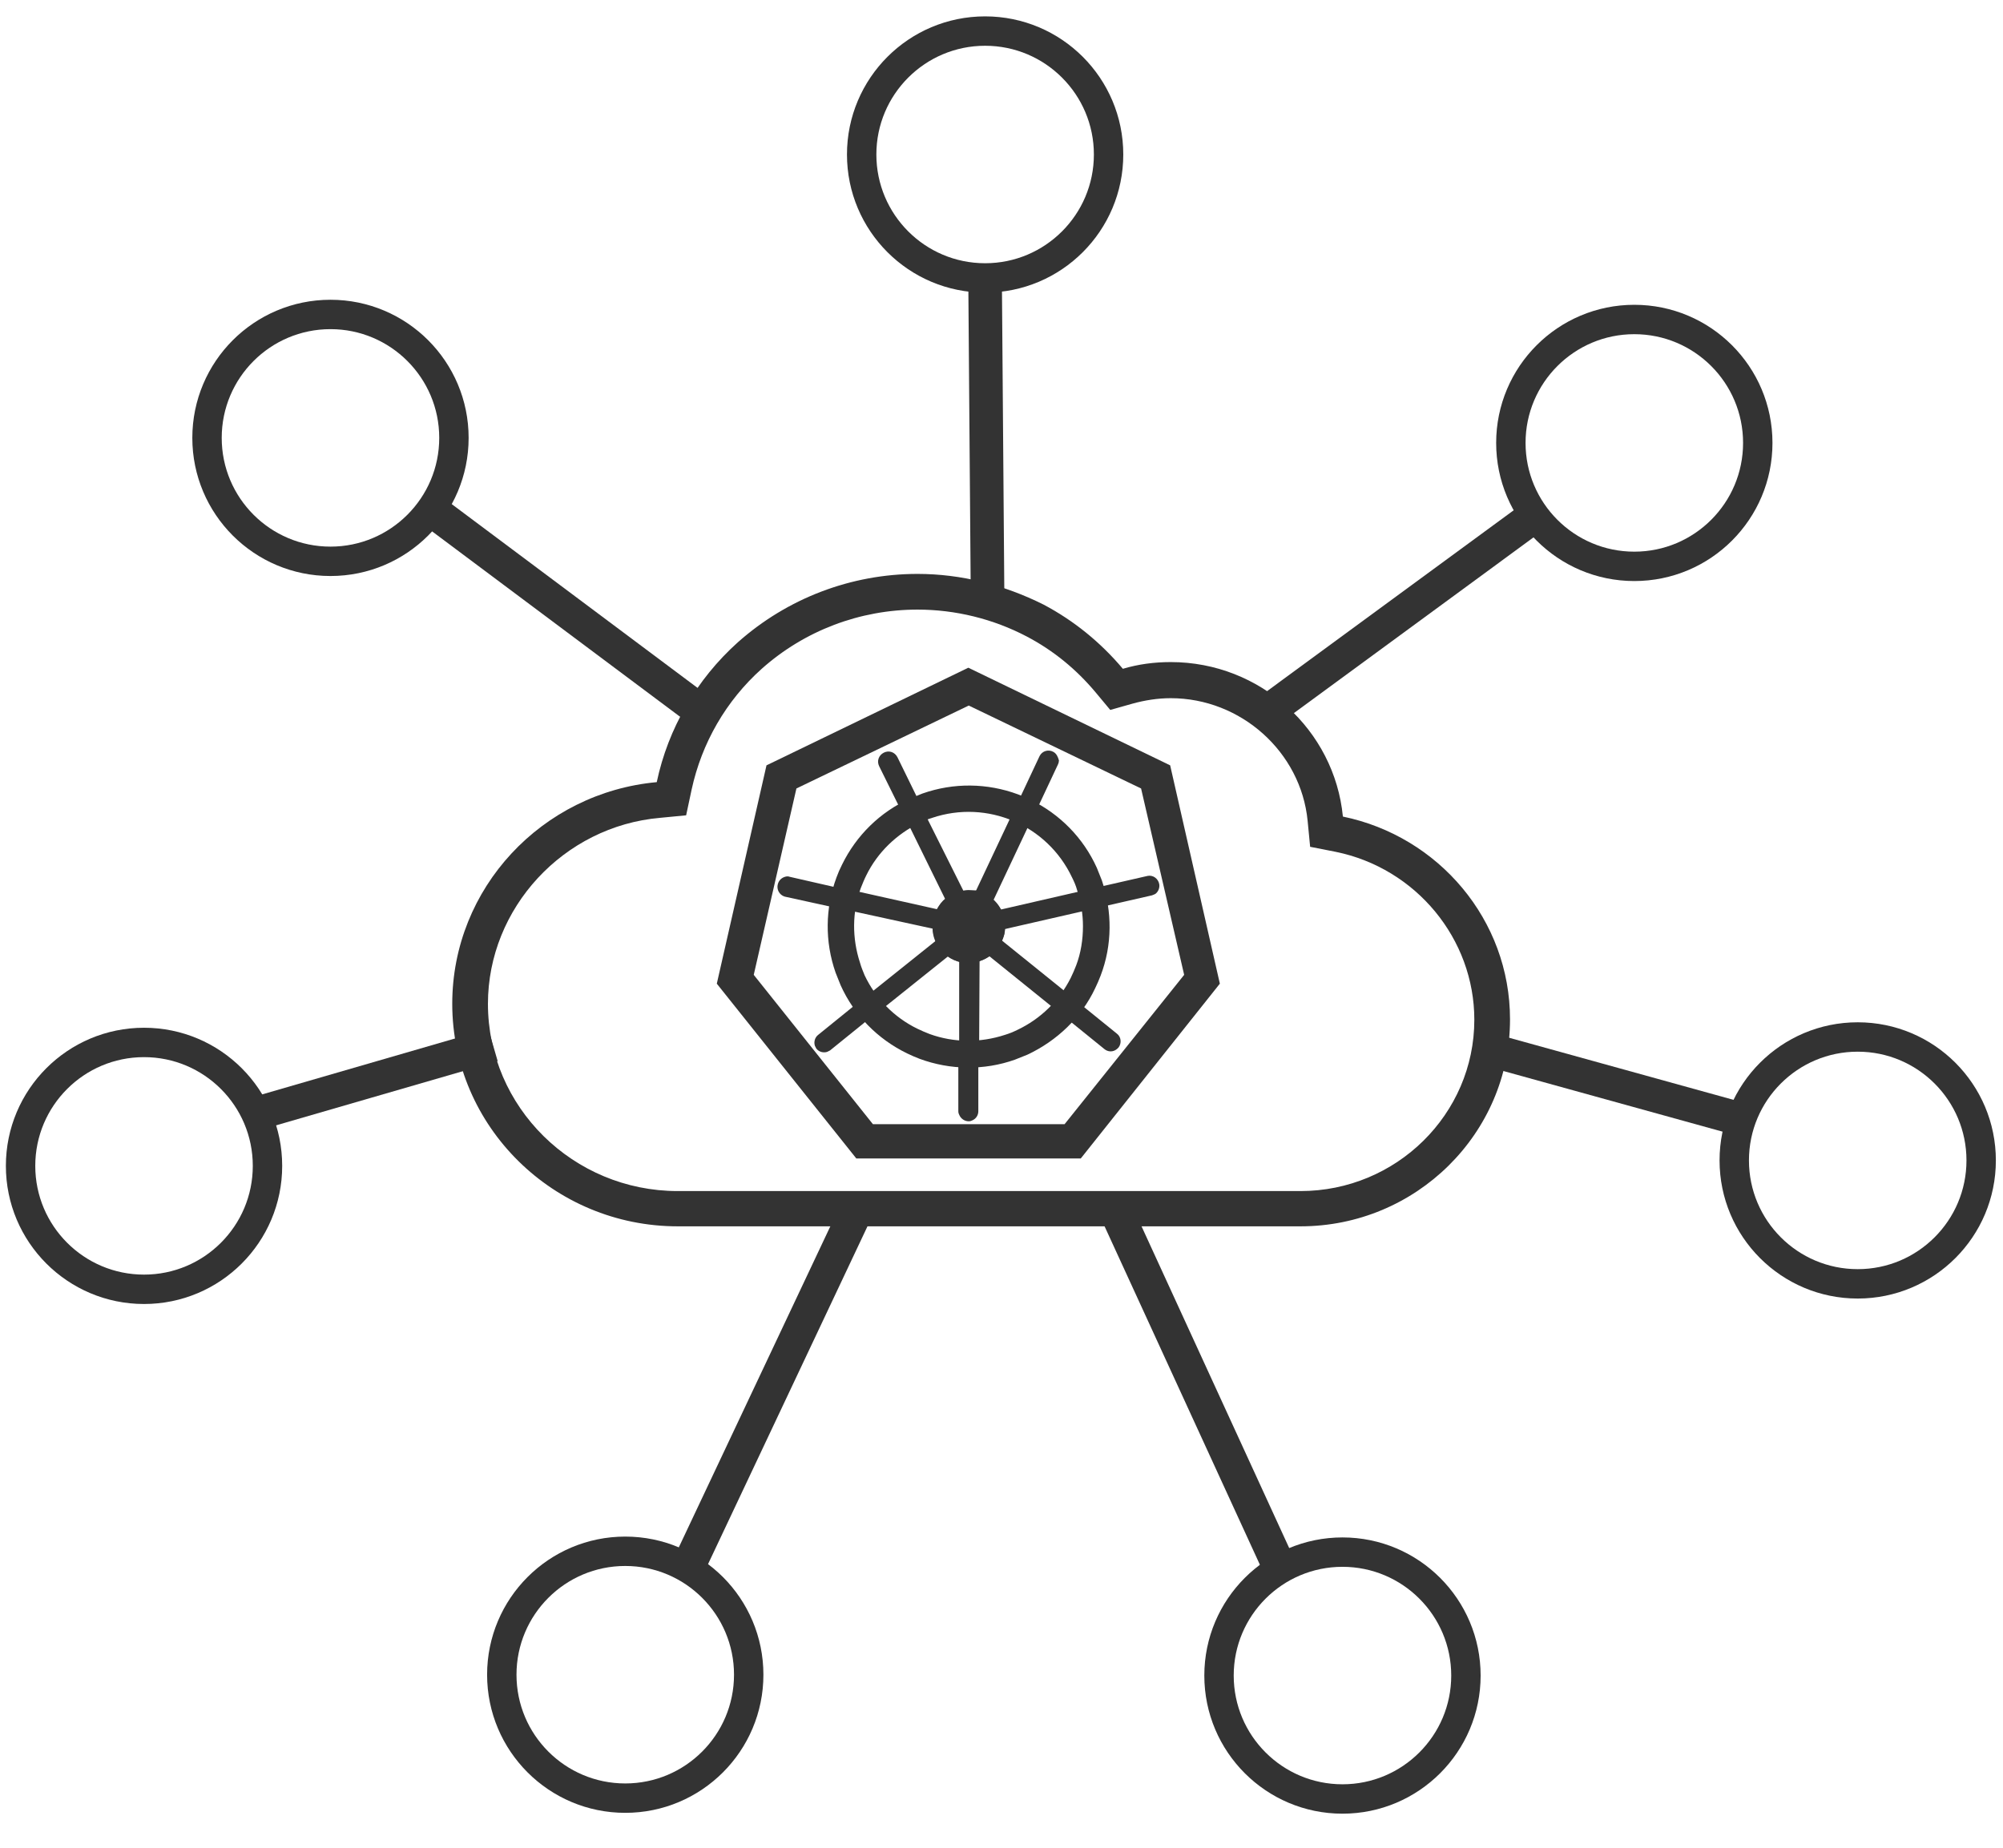
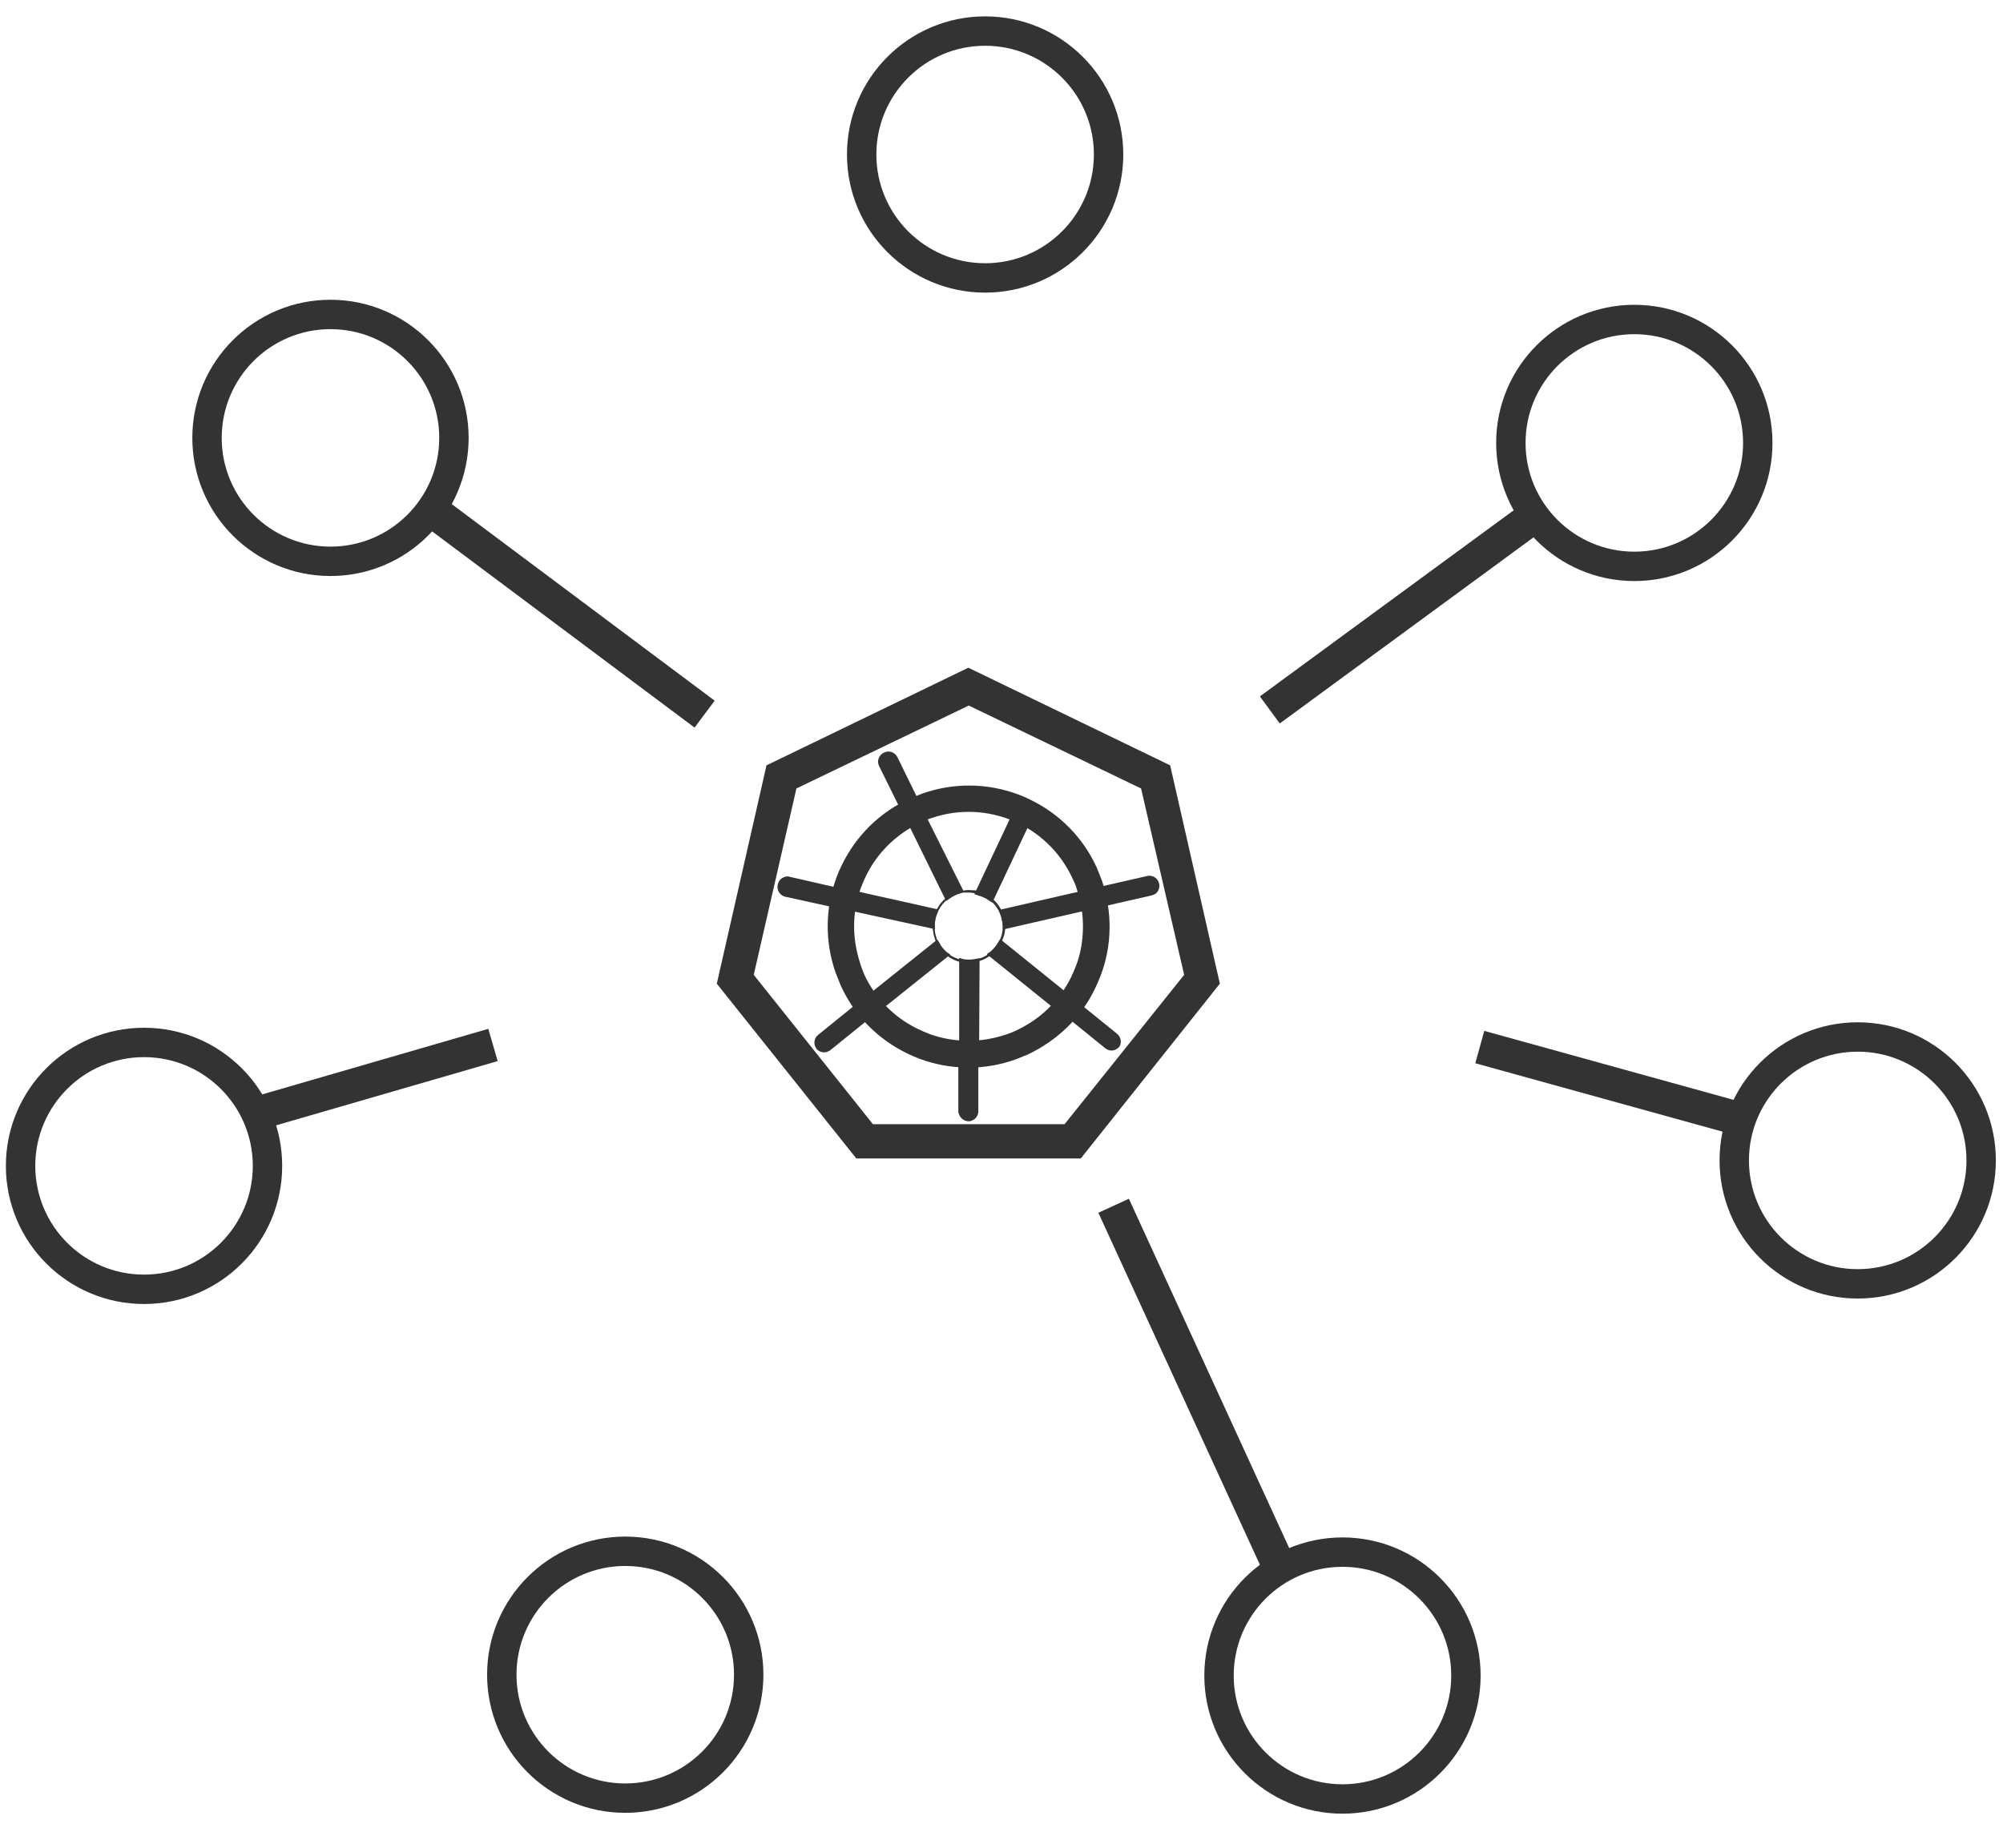
<svg xmlns="http://www.w3.org/2000/svg" version="1.1" id="Layer_1" x="0px" y="0px" viewBox="0 0 477 440.1" style="enable-background:new 0 0 477 440.1;" xml:space="preserve">
  <style type="text/css">
	.st0{fill:#333333;}
	.st1{fill:none;stroke:#333333;stroke-width:7;stroke-miterlimit:10;}
	.st2{fill:none;stroke:#333333;stroke-width:8;stroke-miterlimit:10;}
	.st3{fill:#333333;stroke:#333333;stroke-width:0.961;stroke-miterlimit:10;}
	.st4{fill:#333333;stroke:#333333;stroke-width:4.063;stroke-miterlimit:10;}
</style>
-   <path class="st0" d="M218.5,145.2c9,0,18,2.2,26,6.4c6.3,3.3,11.8,7.8,16.4,13.3l3.5,4.2l5.3-1.5c2.9-0.8,6-1.3,9.1-1.3  c16.7,0,31,12.8,32.6,29.2l0.6,6.2l6.1,1.2c19.1,3.9,33,20.7,33,40c0,22.5-18.6,40.8-41.4,40.8H161.4c-24.9,0-45.2-20-45.2-44.6  c0-22.8,18-42.3,41-44.3l6.2-0.6l1.3-6.1c2.4-11.1,8.2-21.2,16.7-28.8C191.6,150.2,204.8,145.2,218.5,145.2 M218.5,136.7  c-15.8,0-31,5.8-42.8,16.3c-9.8,8.8-16.6,20.5-19.3,33.3c-27.3,2.5-48.7,25.2-48.7,52.8c0,29.2,24.1,53,53.7,53h148.3  c27.5,0,49.9-22.1,49.9-49.3c0-23.7-17-43.6-39.8-48.3c-2-20.6-19.6-36.8-41-36.8c-3.9,0-7.7,0.5-11.4,1.6  c-5.3-6.3-11.7-11.5-18.9-15.3C239.1,139.3,228.9,136.7,218.5,136.7L218.5,136.7z" />
  <circle class="st1" cx="234.6" cy="36.8" r="29.4" />
  <circle class="st1" cx="78.7" cy="104.3" r="29.4" />
  <circle class="st1" cx="34.3" cy="277.7" r="29.4" />
  <circle class="st1" cx="148.9" cy="398.9" r="29.4" />
  <circle class="st1" cx="319.7" cy="399.1" r="29.4" />
  <circle class="st1" cx="442.4" cy="276.4" r="29.4" />
  <circle class="st1" cx="389.2" cy="105.5" r="29.4" />
  <line class="st2" x1="167.8" y1="170.1" x2="102.4" y2="121.2" />
-   <line class="st2" x1="234.6" y1="67.6" x2="235.2" y2="144.8" />
  <line class="st2" x1="352.4" y1="249.4" x2="413.1" y2="266.2" />
  <line class="st2" x1="304.8" y1="373.5" x2="265.2" y2="287.2" />
-   <line class="st2" x1="204" y1="288.2" x2="163.7" y2="373.6" />
  <line class="st2" x1="364.7" y1="123.4" x2="302.4" y2="169.1" />
  <line class="st2" x1="60.5" y1="265.4" x2="117.4" y2="248.9" />
  <g>
    <g>
      <path class="st0" d="M262.4,209.7c-0.4-1-0.8-2-1.2-3c-3.2-7.1-8.8-12.8-15.8-16.2c-1-0.5-1.9-0.9-3-1.3    c-7.3-2.7-15.3-2.8-22.7-0.2c-1,0.4-2,0.8-3,1.2c-7.1,3.2-12.8,8.8-16.2,15.8c-0.5,1-0.9,1.9-1.3,3c-2.7,7.3-2.8,15.3-0.2,22.7    c0.4,1,0.8,2,1.2,3c3.2,7.1,8.8,12.8,15.8,16.2c1,0.5,2,0.9,3,1.3c7.3,2.7,15.4,2.8,22.7,0.2c1-0.4,2-0.8,3-1.2    c7-3.3,12.8-8.8,16.1-15.8c0.5-1,0.9-2,1.3-3C264.9,225.1,264.9,217.1,262.4,209.7z M256.3,229.9c-0.4,1-0.8,2-1.3,3    c-2.7,5.4-7.2,9.8-12.7,12.4c-1,0.5-2,0.9-3,1.2c-5.8,1.9-12.1,1.9-17.9-0.2c-1-0.4-2-0.8-3-1.3c-5.5-2.7-9.9-7.2-12.5-12.7    c-0.4-1-0.8-1.9-1.1-3c-1.9-5.8-1.9-12.1,0.2-17.8c0.4-1,0.8-2,1.3-3c2.7-5.5,7.2-9.8,12.7-12.5c1-0.5,2-0.9,3-1.2    c13.1-4.4,27.4,1.7,33.3,14.2c0.5,1,0.9,1.9,1.2,3c0.9,2.8,1.4,5.7,1.4,8.6C257.9,223.8,257.4,227,256.3,229.9L256.3,229.9z" />
-       <path class="st0" d="M239.3,220.7c0,0.6-0.1,1.3-0.2,1.9c-0.2,1-0.7,2-1.2,2.9c-1.3,1.9-3.3,3.2-5.5,3.7c-0.6,0.1-1.1,0.2-1.7,0.2    c-0.6,0-1.3-0.1-1.9-0.2c-2.3-0.5-4.2-1.9-5.4-3.8c-0.6-0.9-1-1.9-1.2-3c-0.1-0.5-0.1-1.1-0.1-1.6c0-3,1.5-5.7,4-7.3    c0.9-0.6,1.9-1,3-1.2c0.5-0.1,1.1-0.1,1.7-0.1c0.6,0,1.3,0.1,1.9,0.2c1,0.2,2,0.7,2.9,1.2c1.9,1.3,3.2,3.3,3.7,5.5    C239.3,219.6,239.4,220.1,239.3,220.7z" />
      <path class="st0" d="M230.7,212.6c0.6,0,1.2,0.1,1.7,0.2c1,0.2,1.9,0.6,2.8,1.2c0.9,0.6,1.7,1.4,2.3,2.4c0.6,0.8,0.9,1.8,1.1,2.8    c0.1,0.5,0.2,1,0.2,1.5c0,1.6-0.5,3.2-1.4,4.5c-1.2,1.8-3.1,3-5.2,3.4c-1.1,0.2-2.2,0.2-3.3,0c-2.1-0.5-3.9-1.7-5.1-3.6    c-0.6-0.8-0.9-1.8-1.1-2.8c-0.1-0.5-0.1-1.1-0.1-1.6c0-0.6,0.1-1.2,0.2-1.8c0.2-1,0.6-1.9,1.2-2.8c0.6-0.9,1.4-1.7,2.4-2.3    c0.9-0.5,1.8-0.9,2.8-1.1C229.7,212.6,230.2,212.6,230.7,212.6 M230.7,212c-0.6,0-1.1,0.1-1.7,0.2c-1.1,0.2-2.1,0.6-3,1.2    c-1,0.6-1.9,1.5-2.5,2.5c-0.9,1.4-1.4,3.1-1.4,4.8c0,0.6,0.1,1.1,0.2,1.7c0.2,1.1,0.6,2.1,1.2,3c1.2,2,3.2,3.3,5.4,3.8    c0.6,0.1,1.2,0.2,1.8,0.1c0.6,0,1.1-0.1,1.7-0.2c2.3-0.4,4.2-1.8,5.5-3.7c0.6-0.9,1-1.9,1.3-2.9c0.1-0.6,0.2-1.3,0.2-1.9    c0-0.6-0.1-1.1-0.2-1.7c-0.5-2.3-1.8-4.2-3.7-5.5c-0.9-0.6-1.9-1-2.9-1.3C232,212.1,231.3,212,230.7,212z" />
      <g>
        <path class="st3" d="M187.9,209.3c-0.2-0.1-0.5-0.1-0.8,0c-0.7,0.2-1.2,0.7-1.4,1.4c-0.3,1,0.3,2.1,1.3,2.4l10.5,2.3l0.1-0.3     c0.2-1.1,0.4-2.1,0.7-3.1l0.1-0.3L187.9,209.3z" />
        <path class="st3" d="M204.1,212.8l-0.1,0.3c-0.3,1-0.5,2.1-0.7,3.2l0,0.3l18.8,4.1l0-0.3c0-1.1,0.2-2.1,0.7-3.1l0.1-0.3     L204.1,212.8z" />
      </g>
      <g>
        <path class="st3" d="M273.4,209.1l-10.5,2.4l0.1,0.3c0.3,1,0.5,2.1,0.7,3.1l0,0.3l10.5-2.4c0.3-0.1,0.5-0.2,0.7-0.3     c0.5-0.4,0.8-1.1,0.7-1.8C275.4,209.6,274.4,208.9,273.4,209.1z" />
        <path class="st3" d="M238.5,217.1l0.1,0.3c0.4,1,0.7,2,0.7,3.1l0,0.3l18.8-4.3l-0.1-0.2c-0.2-1.1-0.4-2.1-0.7-3.2l-0.1-0.3     L238.5,217.1z" />
      </g>
      <path class="st3" d="M213.3,180.6c-0.5-1-1.6-1.4-2.6-0.9c-1,0.5-1.4,1.6-0.9,2.6l4.5,9.1l0.3-0.1c1-0.5,1.9-1,2.9-1.4l0.3-0.1    L213.3,180.6z" />
      <path class="st3" d="M220.3,195l-0.2,0.1c-1,0.4-2,0.9-2.9,1.4l-0.2,0.1l8.5,17.3l0.3-0.2c0.8-0.6,1.8-1.1,2.8-1.4l0.3-0.1    L220.3,195z" />
      <g>
-         <path class="st3" d="M265.7,246.6l-7.9-6.4l-0.2,0.2c-0.6,0.8-1.3,1.7-2,2.5l-0.2,0.2l7.9,6.4c0.6,0.5,1.4,0.6,2.1,0.2     c0.2-0.1,0.4-0.3,0.6-0.5C266.6,248.4,266.5,247.2,265.7,246.6z" />
+         <path class="st3" d="M265.7,246.6l-7.9-6.4c-0.6,0.8-1.3,1.7-2,2.5l-0.2,0.2l7.9,6.4c0.6,0.5,1.4,0.6,2.1,0.2     c0.2-0.1,0.4-0.3,0.6-0.5C266.6,248.4,266.5,247.2,265.7,246.6z" />
        <path class="st3" d="M238.3,224.4l-0.2,0.3c-0.5,0.9-1.2,1.7-2,2.4l-0.3,0.2l15,12.1l0.2-0.2c0.7-0.8,1.4-1.6,2.1-2.5l0.2-0.2     L238.3,224.4z" />
      </g>
      <g>
        <path class="st3" d="M205.7,242.8c-0.7-0.8-1.4-1.7-2-2.5l-0.2-0.2l-8.4,6.8c-0.6,0.5-0.8,1.3-0.6,2c0.1,0.2,0.2,0.4,0.3,0.6     c0.5,0.6,1.3,0.8,2,0.6c0.2-0.1,0.4-0.2,0.6-0.3l8.4-6.8L205.7,242.8z" />
        <path class="st3" d="M225.2,227.2c-0.8-0.7-1.5-1.5-1.9-2.4l-0.2-0.3l-15,12l0.2,0.2c0.6,0.9,1.3,1.7,2,2.5l0.2,0.2l15-12     L225.2,227.2z" />
      </g>
      <g>
        <path class="st3" d="M232.2,253.9c-1.1,0.1-2.1,0.1-3.2,0l-0.3,0l0,10.8c0,0.3,0.1,0.5,0.2,0.7c0.3,0.7,1,1.2,1.8,1.2     c0.3,0,0.5-0.1,0.7-0.2c0.7-0.3,1.1-1,1.1-1.7l0-10.8L232.2,253.9z" />
        <path class="st3" d="M232.3,228.9c-1,0.2-2.1,0.2-3.1,0l-0.3-0.1l0,19.2l0.2,0c1.1,0.1,2.2,0.1,3.3,0l0.3,0l0.1-19.2L232.3,228.9     z" />
      </g>
      <g>
-         <path class="st3" d="M250.6,179.5c-0.9-0.5-2.1-0.2-2.6,0.8l-4.6,9.8l0.3,0.1c1,0.4,2,0.9,2.9,1.4l0.3,0.1l4.6-9.8     c0.1-0.2,0.2-0.5,0.2-0.7C251.5,180.5,251.2,179.8,250.6,179.5z" />
        <path class="st3" d="M241.1,195.4l-0.2-0.1l-8.2,17.4l0.3,0.1c1,0.3,2,0.7,2.8,1.3l0.3,0.2l8.2-17.4l-0.2-0.1     C243.1,196.3,242.2,195.8,241.1,195.4z" />
      </g>
    </g>
    <g>
      <path class="st4" d="M256.4,273.9h-51.5l-32-40.1l11.4-50.1l46.3-22.4l46.3,22.4l11.4,50.1L256.4,273.9z M206.9,269.8h47.6    l29.7-37.1l-10.7-46.3l-42.8-20.6l-42.8,20.6l-10.6,46.3L206.9,269.8z" />
    </g>
  </g>
</svg>